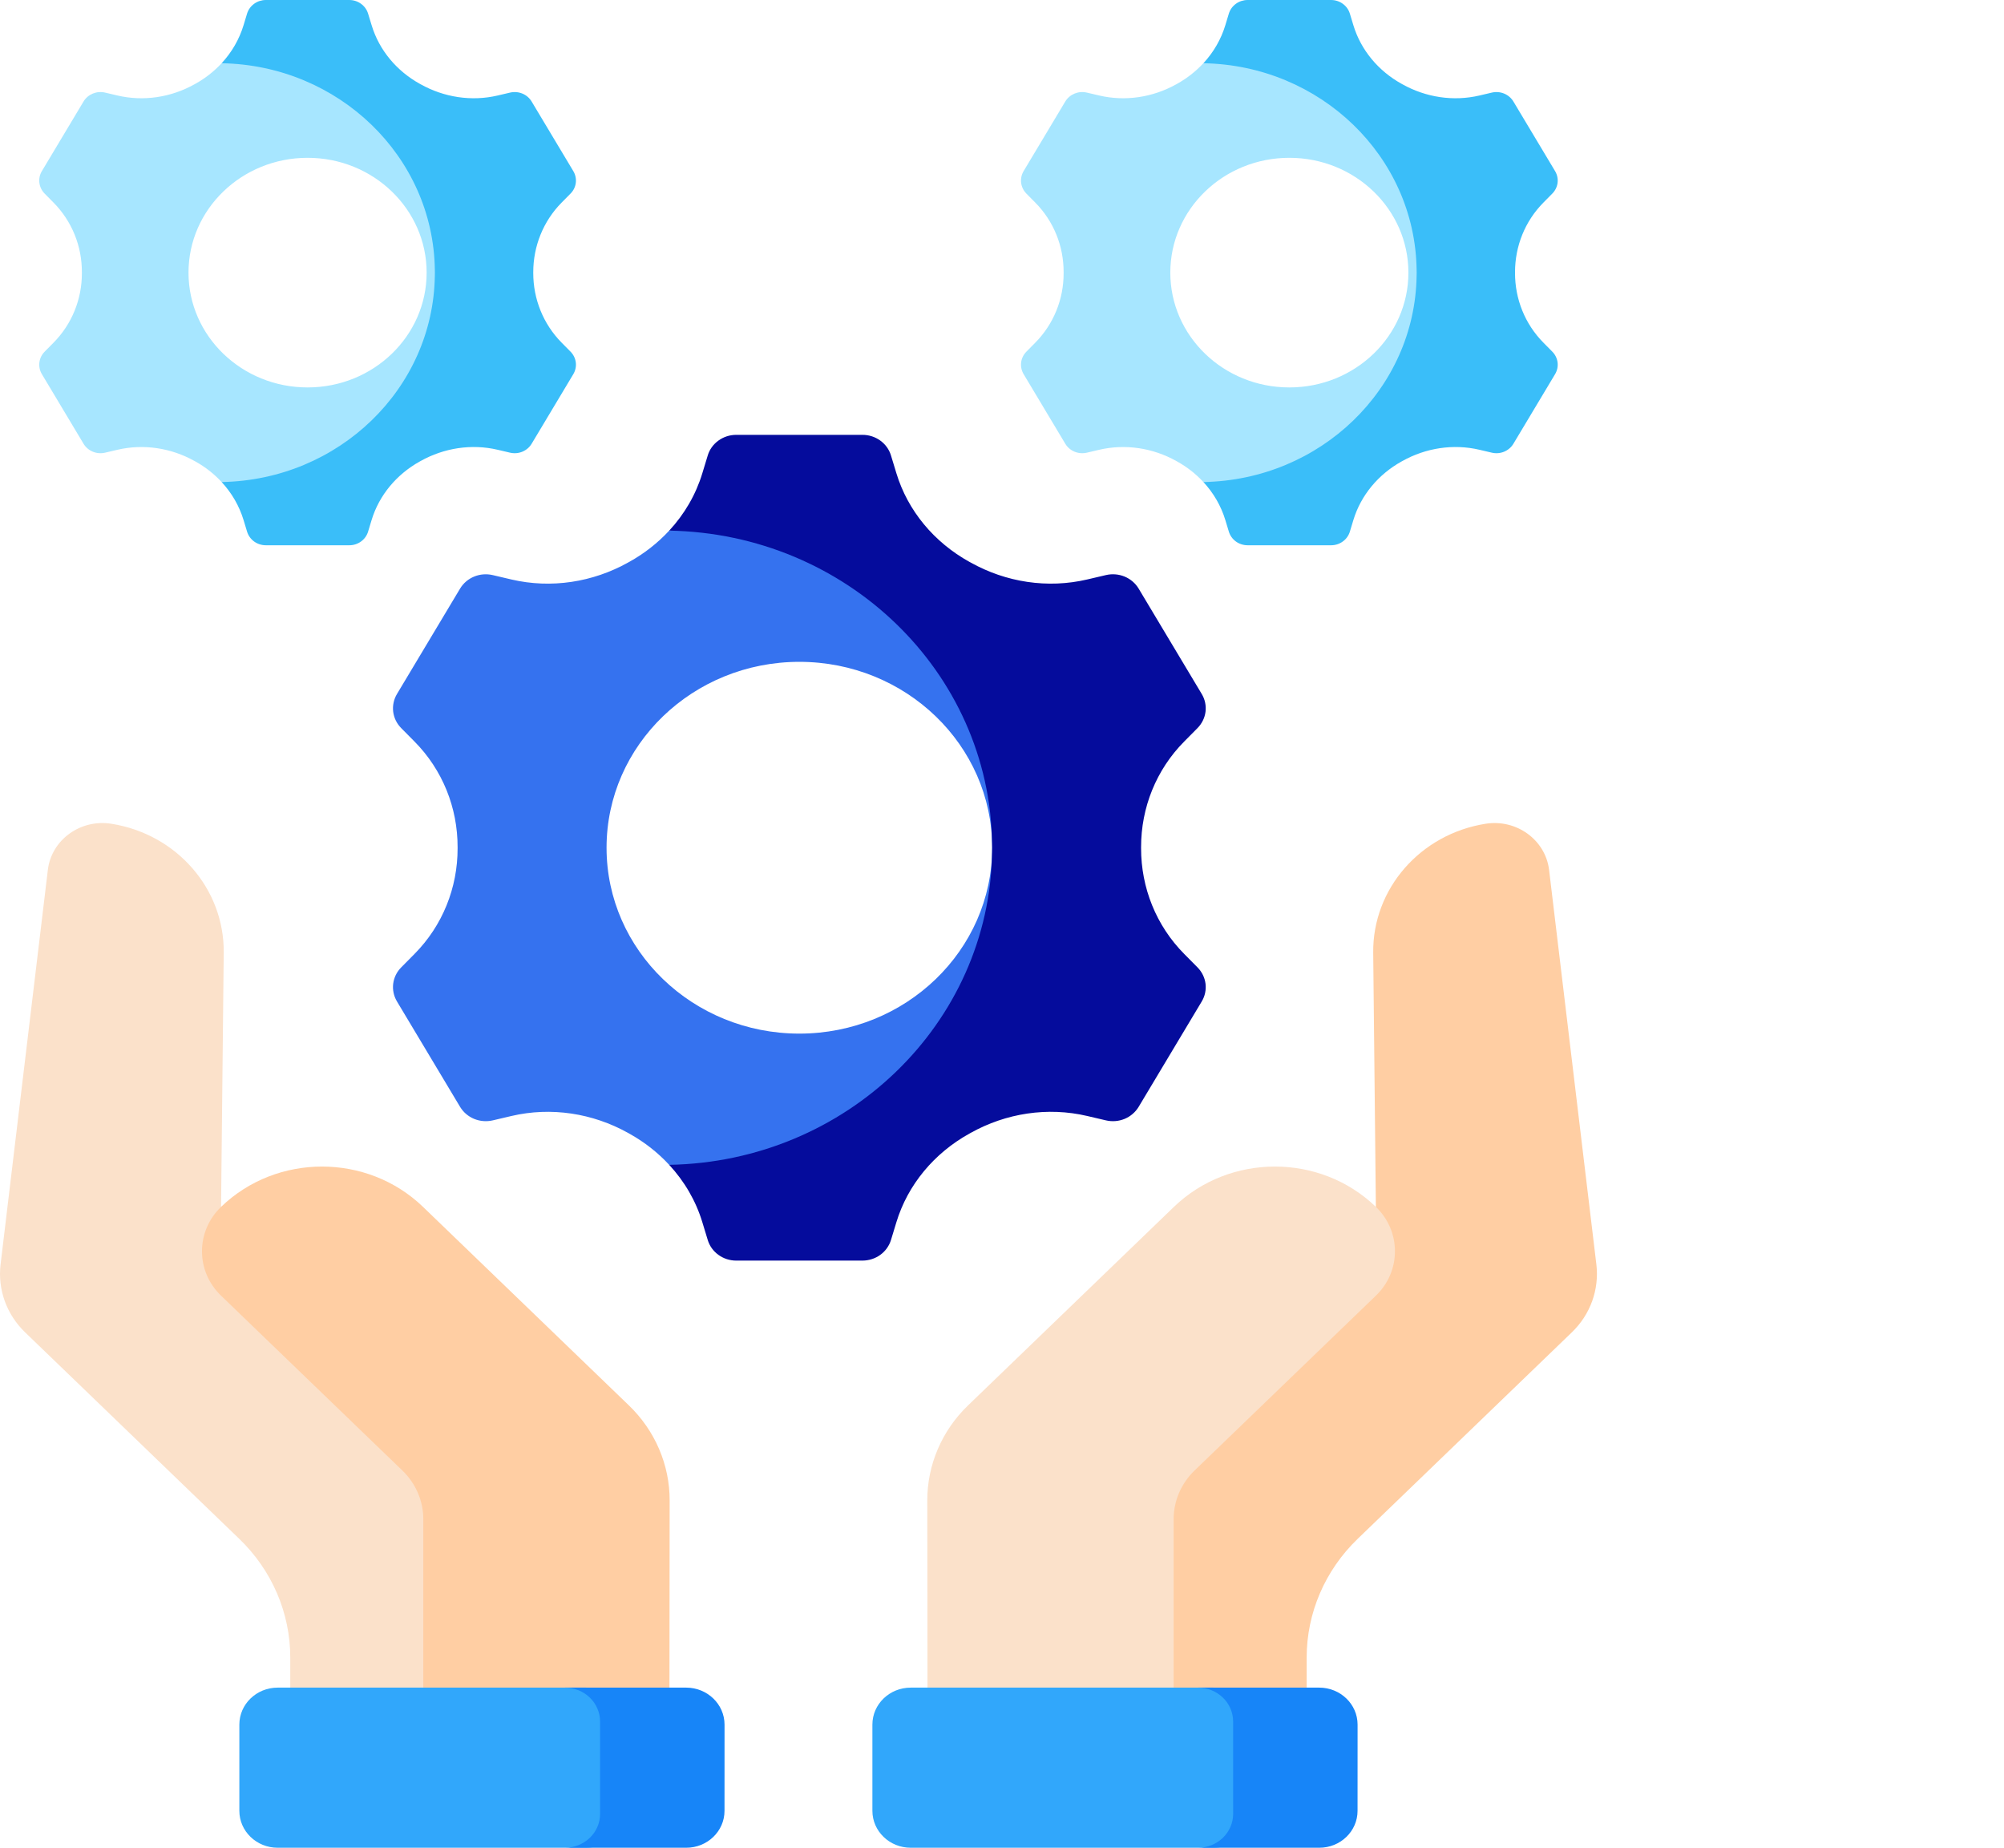
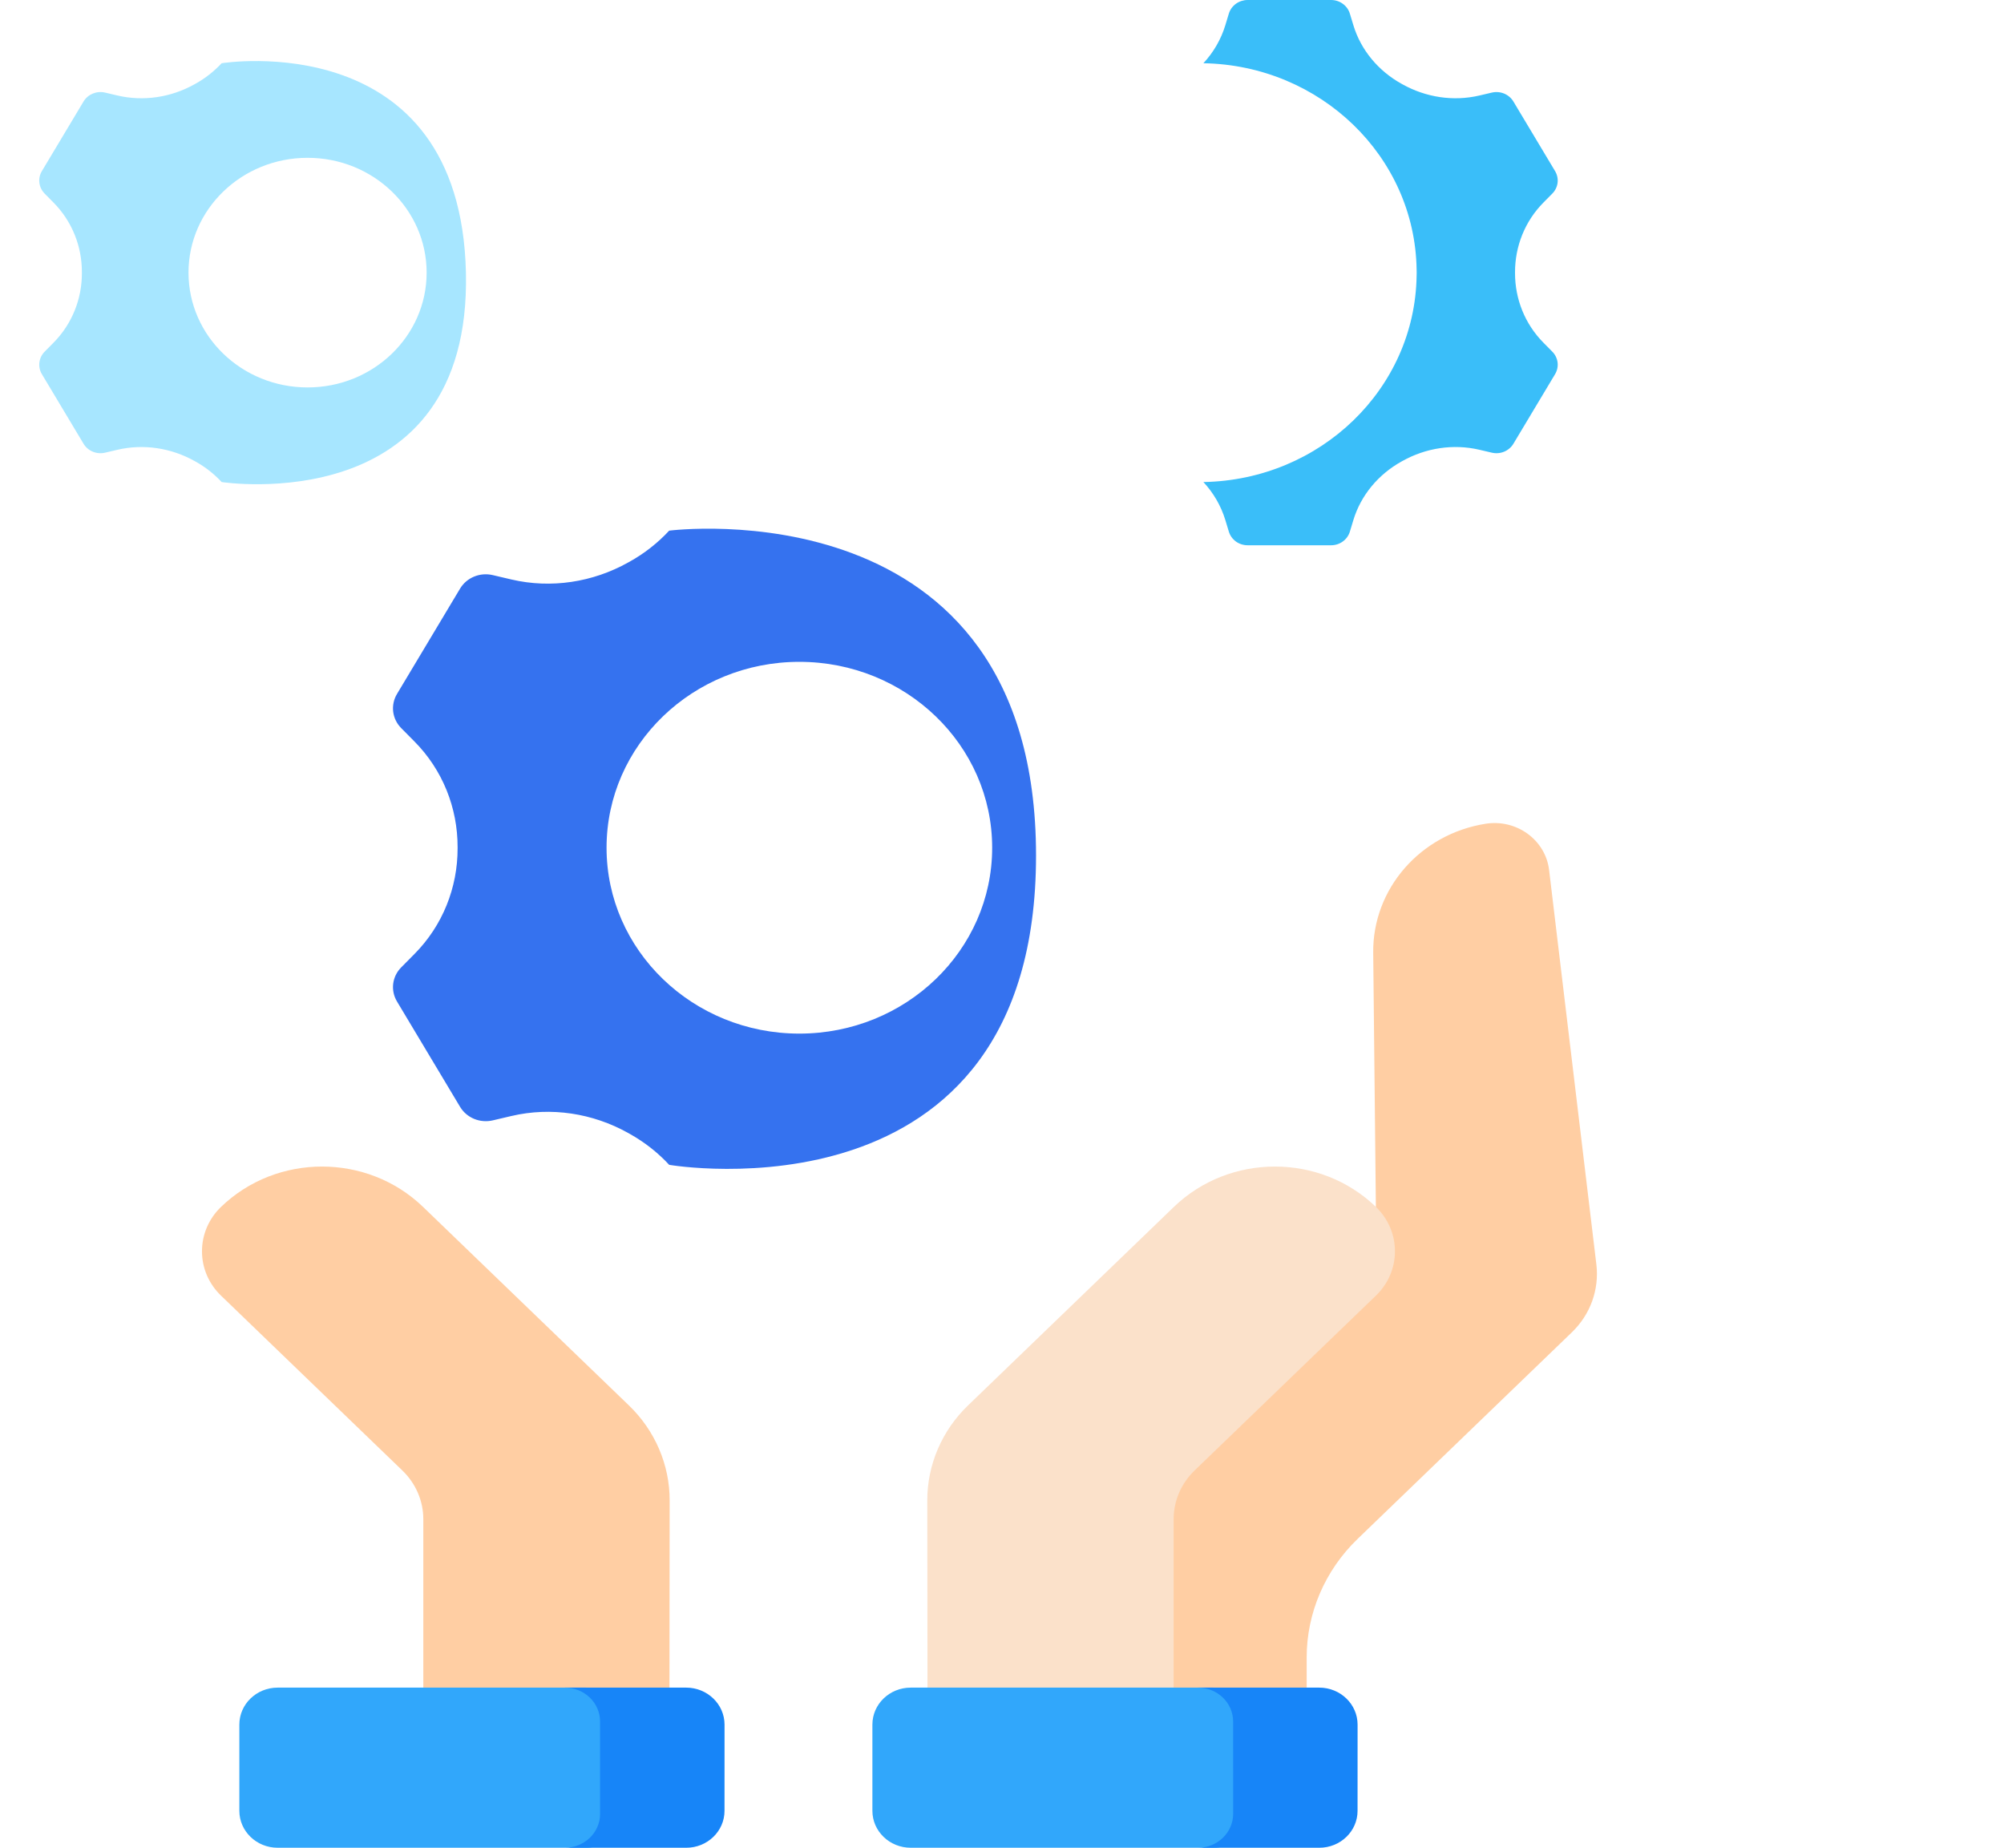
<svg xmlns="http://www.w3.org/2000/svg" width="64" height="59" viewBox="0 0 64 59" fill="none">
  <path d="M50.982 40.376L49.472 27.777C49.356 26.819 48.434 26.147 47.445 26.303C45.359 26.633 43.834 28.381 43.855 30.419L43.94 38.537L39.427 42.888L35.34 43.26V58.339H41.73V52.925C41.73 51.504 42.316 50.141 43.358 49.137L50.2 42.541C50.491 42.26 50.713 41.92 50.848 41.545C50.983 41.17 51.029 40.77 50.982 40.376Z" fill="#FFCEA3" />
  <path d="M43.94 38.536C44.134 38.722 44.287 38.943 44.392 39.187C44.496 39.43 44.55 39.691 44.549 39.954C44.55 40.218 44.496 40.479 44.392 40.722C44.287 40.965 44.134 41.186 43.94 41.372L38.149 46.955C37.937 47.16 37.769 47.402 37.654 47.669C37.54 47.936 37.481 48.222 37.481 48.511L37.481 58.338H29.625L29.614 47.91C29.613 47.346 29.728 46.788 29.951 46.268C30.174 45.747 30.502 45.274 30.915 44.876L37.49 38.537C39.272 36.82 42.16 36.82 43.94 38.536Z" fill="#FBE1CA" />
  <path d="M38.745 53.887H29.085C28.409 53.887 27.861 54.415 27.861 55.067V57.821C27.861 58.472 28.409 59 29.085 59H38.745C39.616 59 40.322 58.319 40.322 57.48V55.408C40.322 54.568 39.616 53.887 38.745 53.887Z" fill="#31A7FB" />
  <path d="M43.356 55.067L43.355 57.82C43.356 58.472 42.808 59.001 42.132 59H38.26C38.408 59 38.553 58.972 38.69 58.917C38.826 58.863 38.949 58.783 39.053 58.683C39.157 58.583 39.24 58.464 39.296 58.332C39.353 58.201 39.382 58.061 39.382 57.919L39.381 54.968C39.381 54.827 39.352 54.686 39.296 54.555C39.239 54.423 39.157 54.304 39.053 54.204C38.948 54.104 38.825 54.024 38.689 53.97C38.553 53.915 38.407 53.887 38.26 53.887L42.132 53.887C42.808 53.888 43.355 54.416 43.356 55.067Z" fill="#1785F8" />
-   <path d="M15.236 58.339V43.221L11.573 42.888L7.06 38.537L7.145 30.419C7.166 28.38 5.641 26.632 3.555 26.303C2.567 26.147 1.643 26.818 1.528 27.777L0.018 40.376C-0.029 40.77 0.017 41.17 0.152 41.545C0.288 41.92 0.509 42.26 0.8 42.541L7.642 49.137C8.684 50.141 9.27 51.504 9.27 52.925V58.339H15.236V58.339Z" fill="#FBE1CA" />
  <path d="M7.06 38.536C6.866 38.722 6.713 38.943 6.608 39.187C6.504 39.43 6.45 39.691 6.451 39.954C6.45 40.218 6.504 40.479 6.608 40.722C6.713 40.965 6.866 41.186 7.06 41.372L12.851 46.955C13.063 47.16 13.231 47.402 13.346 47.669C13.46 47.936 13.52 48.222 13.519 48.511L13.519 58.338H21.375L21.386 47.91C21.387 47.346 21.272 46.788 21.049 46.268C20.826 45.747 20.498 45.274 20.085 44.876L13.51 38.537C11.729 36.82 8.84 36.82 7.06 38.536Z" fill="#FFCEA3" />
  <path d="M18.718 53.887H8.867C8.192 53.887 7.644 54.415 7.644 55.067V57.821C7.644 58.472 8.192 59 8.867 59H18.718C19.415 59 19.98 58.455 19.98 57.783V55.104C19.98 54.432 19.415 53.887 18.718 53.887Z" fill="#31A7FB" />
  <path d="M23.139 55.067L23.138 57.82C23.139 58.472 22.59 59.001 21.915 59H18.043C18.19 59 18.336 58.972 18.472 58.917C18.608 58.863 18.732 58.783 18.836 58.683C18.94 58.583 19.023 58.464 19.079 58.332C19.136 58.201 19.165 58.061 19.164 57.919L19.164 54.968C19.164 54.827 19.135 54.686 19.078 54.555C19.022 54.423 18.939 54.304 18.835 54.204C18.731 54.104 18.608 54.024 18.471 53.97C18.335 53.915 18.189 53.887 18.042 53.887L21.915 53.887C22.59 53.888 23.138 54.416 23.139 55.067Z" fill="#1785F8" />
  <path d="M21.372 16.944V16.943C21.005 17.339 20.575 17.676 20.097 17.941C20.084 17.948 20.072 17.954 20.06 17.961C18.93 18.593 17.599 18.8 16.331 18.503L15.739 18.364C15.33 18.267 14.905 18.442 14.694 18.793L12.677 22.161C12.575 22.332 12.533 22.531 12.557 22.727C12.582 22.923 12.671 23.106 12.813 23.249L13.235 23.675C14.135 24.583 14.616 25.794 14.614 27.05V27.088C14.616 28.344 14.135 29.555 13.235 30.463L12.813 30.889C12.671 31.032 12.582 31.215 12.557 31.411C12.533 31.607 12.575 31.805 12.677 31.976L14.694 35.344C14.797 35.515 14.954 35.649 15.142 35.727C15.331 35.804 15.54 35.821 15.739 35.774L16.331 35.635C17.599 35.337 18.93 35.545 20.06 36.176C20.072 36.184 20.084 36.189 20.097 36.197C20.578 36.464 21.008 36.801 21.371 37.194C21.371 37.194 33.087 39.211 33.087 27.318C33.087 15.427 21.372 16.944 21.372 16.944ZM25.528 33.004C22.128 33.004 19.371 30.346 19.371 27.069C19.371 23.791 22.128 21.133 25.528 21.133C28.928 21.133 31.686 23.791 31.686 27.069C31.686 30.346 28.928 33.004 25.528 33.004Z" fill="#3572EF" />
-   <path d="M38.244 30.889C38.385 31.032 38.475 31.215 38.5 31.411C38.524 31.607 38.482 31.805 38.38 31.976L36.363 35.344C36.26 35.514 36.103 35.649 35.915 35.727C35.727 35.804 35.517 35.821 35.318 35.774L34.725 35.635C33.457 35.337 32.126 35.544 30.996 36.176C30.984 36.183 30.972 36.189 30.96 36.196C29.834 36.821 28.99 37.828 28.626 39.03L28.454 39.595C28.396 39.784 28.276 39.95 28.113 40.069C27.949 40.187 27.75 40.251 27.545 40.252H23.512C23.307 40.252 23.108 40.188 22.944 40.069C22.78 39.951 22.66 39.784 22.603 39.595L22.431 39.03C22.223 38.342 21.857 37.719 21.371 37.194C27.032 37.096 31.6 32.682 31.683 27.222C31.686 27.171 31.686 27.12 31.686 27.069C31.686 27.018 31.686 26.967 31.683 26.916C31.6 21.455 27.032 17.041 21.372 16.943C21.858 16.418 22.223 15.795 22.431 15.107L22.603 14.542C22.66 14.352 22.78 14.186 22.944 14.068C23.108 13.949 23.307 13.885 23.512 13.885H27.545C27.965 13.885 28.336 14.153 28.454 14.542L28.626 15.107C28.99 16.31 29.834 17.317 30.96 17.941C30.972 17.948 30.984 17.955 30.996 17.96C32.126 18.593 33.457 18.8 34.725 18.502L35.318 18.363C35.517 18.316 35.727 18.333 35.915 18.41C36.103 18.488 36.26 18.622 36.363 18.793L38.38 22.161C38.482 22.332 38.524 22.53 38.5 22.726C38.475 22.922 38.385 23.105 38.244 23.248L37.821 23.675C36.921 24.582 36.441 25.794 36.442 27.049V27.087C36.441 28.343 36.921 29.555 37.821 30.462L38.244 30.889Z" fill="#050C9C" />
-   <path d="M38.432 2.019L38.431 2.018C38.189 2.28 37.905 2.503 37.589 2.678C37.581 2.683 37.573 2.686 37.566 2.691C36.819 3.108 35.941 3.246 35.103 3.049L34.712 2.957C34.441 2.893 34.161 3.009 34.021 3.241L32.69 5.464C32.623 5.577 32.595 5.708 32.611 5.838C32.627 5.967 32.687 6.088 32.78 6.183L33.058 6.464C33.653 7.063 33.971 7.864 33.968 8.693V8.718C33.971 9.547 33.653 10.347 33.058 10.947L32.78 11.228C32.687 11.322 32.627 11.443 32.611 11.572C32.595 11.702 32.623 11.833 32.69 11.946L34.021 14.169C34.089 14.283 34.193 14.372 34.318 14.423C34.442 14.474 34.581 14.485 34.712 14.454L35.103 14.362C35.941 14.166 36.819 14.303 37.566 14.72C37.573 14.724 37.581 14.729 37.589 14.733C37.908 14.909 38.191 15.132 38.431 15.392C38.431 15.392 46.075 15.941 46.075 8.705C46.075 1.47 38.432 2.019 38.432 2.019ZM41.176 12.371C39.076 12.371 37.375 10.73 37.375 8.705C37.375 6.681 39.076 5.039 41.176 5.039C43.277 5.039 44.979 6.681 44.979 8.705C44.979 10.73 43.277 12.371 41.176 12.371Z" fill="#A7E6FF" />
  <path d="M49.574 11.228C49.667 11.322 49.727 11.443 49.743 11.573C49.759 11.702 49.731 11.833 49.664 11.946L48.332 14.17C48.264 14.283 48.16 14.371 48.036 14.423C47.912 14.474 47.773 14.485 47.642 14.454L47.25 14.362C46.413 14.165 45.534 14.303 44.788 14.72C44.78 14.725 44.772 14.728 44.764 14.733C44.02 15.146 43.463 15.811 43.222 16.604L43.109 16.977C43.071 17.102 42.992 17.212 42.884 17.29C42.776 17.369 42.644 17.411 42.509 17.411H39.845C39.71 17.411 39.579 17.369 39.47 17.291C39.362 17.212 39.283 17.102 39.245 16.977L39.132 16.604C38.995 16.155 38.756 15.741 38.432 15.392C42.17 15.327 45.187 12.413 45.241 8.807C45.243 8.773 45.243 8.739 45.243 8.706C45.243 8.672 45.243 8.638 45.241 8.605C45.187 4.998 42.17 2.083 38.432 2.019C38.756 1.67 38.995 1.256 39.132 0.806L39.245 0.433C39.283 0.308 39.362 0.199 39.471 0.12C39.579 0.042 39.71 4.79736e-05 39.845 0L42.509 0C42.644 0 42.776 0.042 42.884 0.121C42.992 0.199 43.071 0.309 43.109 0.434L43.222 0.807C43.463 1.601 44.02 2.266 44.764 2.678C44.772 2.683 44.78 2.687 44.788 2.691C45.534 3.108 46.413 3.246 47.25 3.049L47.642 2.957C47.773 2.926 47.912 2.937 48.036 2.988C48.16 3.039 48.264 3.128 48.332 3.241L49.664 5.465C49.731 5.578 49.759 5.709 49.743 5.838C49.727 5.967 49.667 6.088 49.574 6.182L49.295 6.464C48.7 7.063 48.383 7.864 48.384 8.693V8.718C48.383 9.547 48.7 10.347 49.295 10.946L49.574 11.228Z" fill="#3ABEF9" />
  <path d="M14.88 8.705C14.702 0.785 7.079 2.019 7.079 2.019V2.018C6.836 2.28 6.551 2.503 6.236 2.678C6.228 2.683 6.22 2.686 6.212 2.691C5.466 3.108 4.587 3.246 3.749 3.049L3.358 2.957C3.088 2.893 2.807 3.009 2.668 3.241L1.337 5.464C1.269 5.577 1.241 5.708 1.258 5.838C1.274 5.967 1.333 6.088 1.427 6.183L1.705 6.464C2.3 7.063 2.618 7.864 2.615 8.693V8.718C2.618 9.547 2.3 10.347 1.705 10.947L1.427 11.228C1.333 11.322 1.274 11.443 1.258 11.572C1.242 11.702 1.269 11.833 1.337 11.946L2.668 14.169C2.736 14.283 2.839 14.371 2.964 14.423C3.088 14.474 3.226 14.485 3.358 14.454L3.749 14.362C4.587 14.166 5.466 14.303 6.212 14.72C6.22 14.724 6.228 14.729 6.236 14.733C6.555 14.909 6.838 15.132 7.078 15.392C7.078 15.392 15.057 16.627 14.88 8.705ZM9.823 12.371C7.723 12.371 6.02 10.73 6.02 8.705C6.02 6.681 7.723 5.039 9.823 5.039C11.924 5.039 13.625 6.681 13.625 8.705C13.625 10.73 11.924 12.371 9.823 12.371Z" fill="#A7E6FF" />
-   <path d="M18.22 11.228C18.313 11.322 18.373 11.443 18.389 11.573C18.405 11.702 18.377 11.833 18.31 11.946L16.978 14.17C16.91 14.283 16.806 14.371 16.682 14.423C16.558 14.474 16.419 14.485 16.288 14.454L15.896 14.362C15.059 14.165 14.18 14.303 13.434 14.72C13.426 14.725 13.418 14.728 13.41 14.733C12.666 15.146 12.109 15.811 11.868 16.604L11.755 16.977C11.717 17.102 11.638 17.212 11.53 17.29C11.422 17.369 11.29 17.411 11.155 17.411H8.491C8.356 17.411 8.225 17.369 8.116 17.291C8.008 17.212 7.929 17.102 7.891 16.977L7.778 16.604C7.641 16.155 7.402 15.741 7.078 15.392C10.816 15.327 13.833 12.413 13.887 8.807C13.889 8.773 13.889 8.739 13.889 8.706C13.889 8.672 13.889 8.638 13.887 8.605C13.833 4.998 10.816 2.083 7.078 2.019C7.402 1.67 7.641 1.256 7.778 0.806L7.891 0.433C7.929 0.308 8.008 0.199 8.117 0.12C8.225 0.042 8.356 2.23242e-05 8.491 0L11.155 0C11.29 0 11.422 0.042 11.53 0.121C11.638 0.199 11.717 0.309 11.755 0.434L11.869 0.807C12.109 1.601 12.666 2.266 13.41 2.678C13.418 2.683 13.426 2.687 13.434 2.691C14.18 3.108 15.059 3.246 15.896 3.049L16.288 2.957C16.42 2.926 16.558 2.937 16.682 2.988C16.807 3.039 16.91 3.128 16.978 3.241L18.31 5.465C18.377 5.578 18.405 5.709 18.389 5.838C18.373 5.967 18.314 6.088 18.22 6.182L17.941 6.464C17.347 7.063 17.03 7.864 17.03 8.693V8.718C17.03 9.547 17.347 10.347 17.941 10.946L18.22 11.228Z" fill="#3ABEF9" />
</svg>